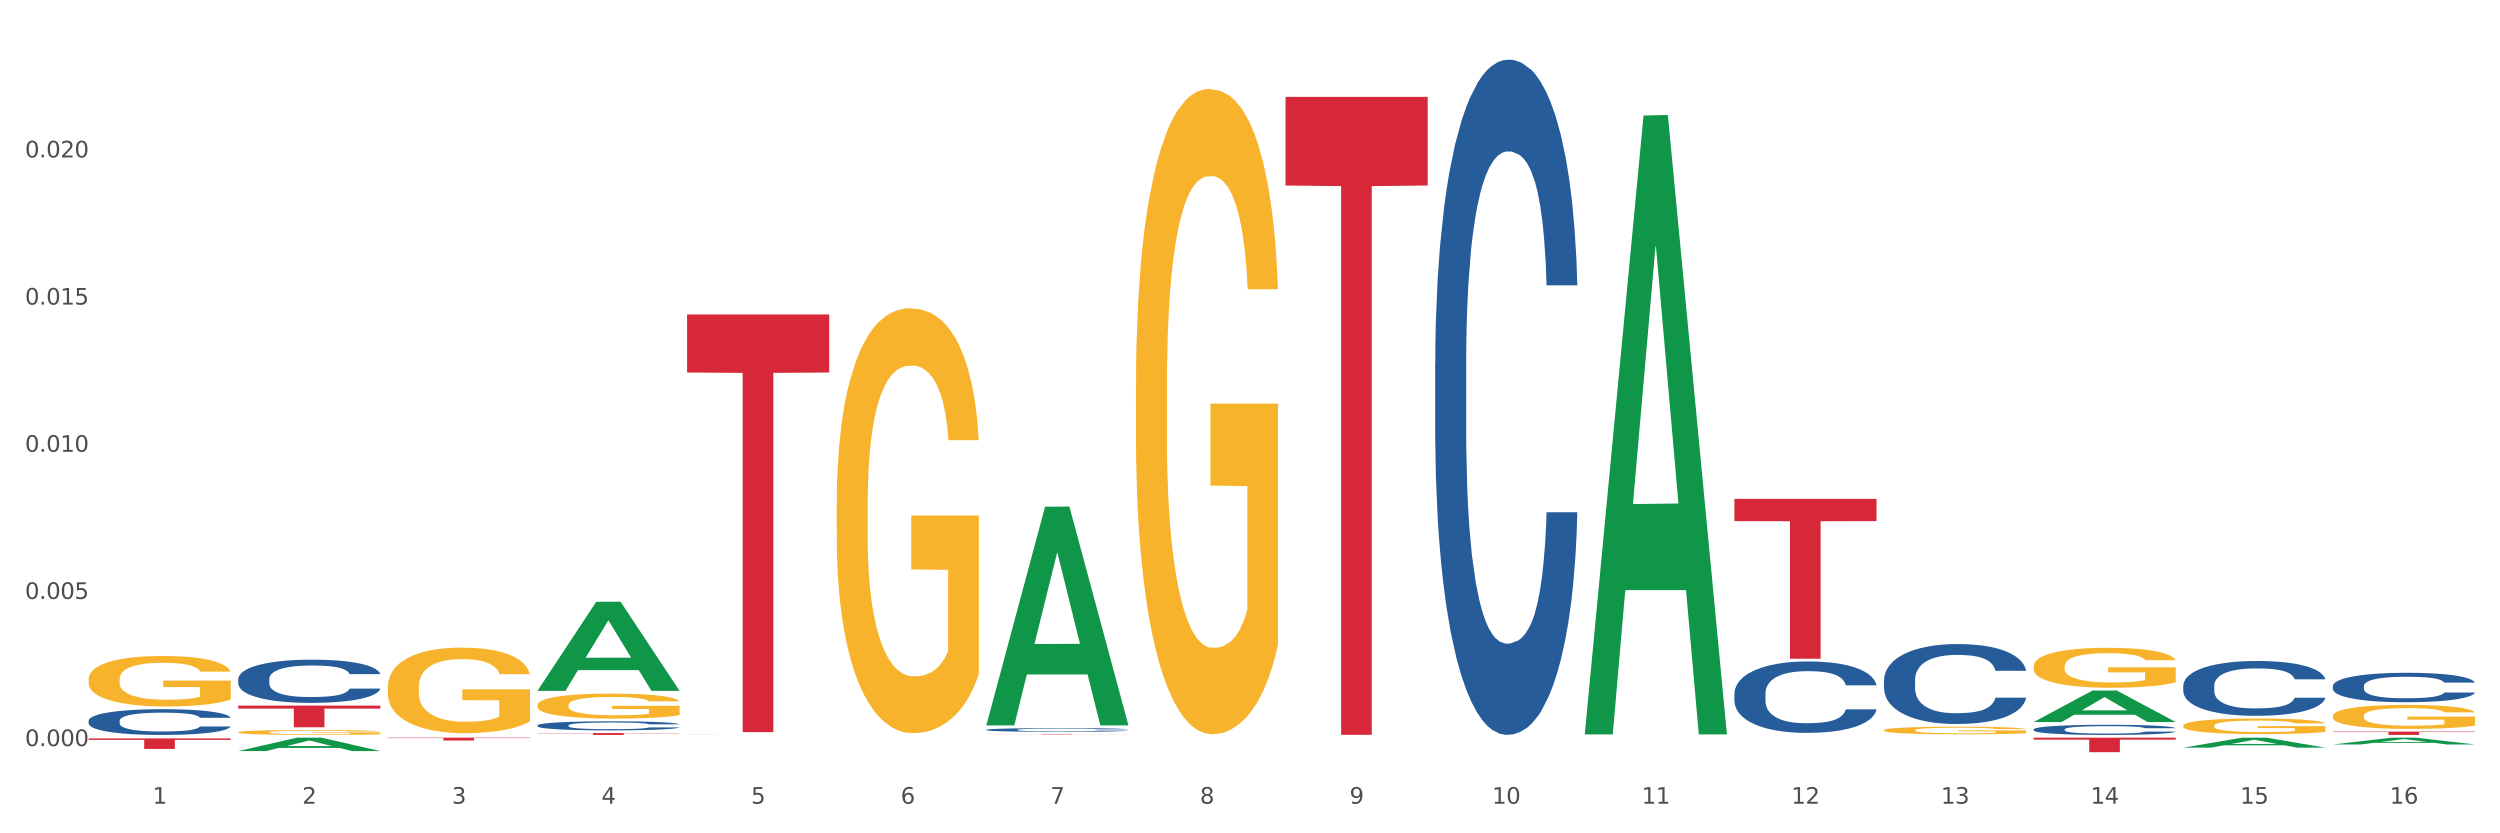
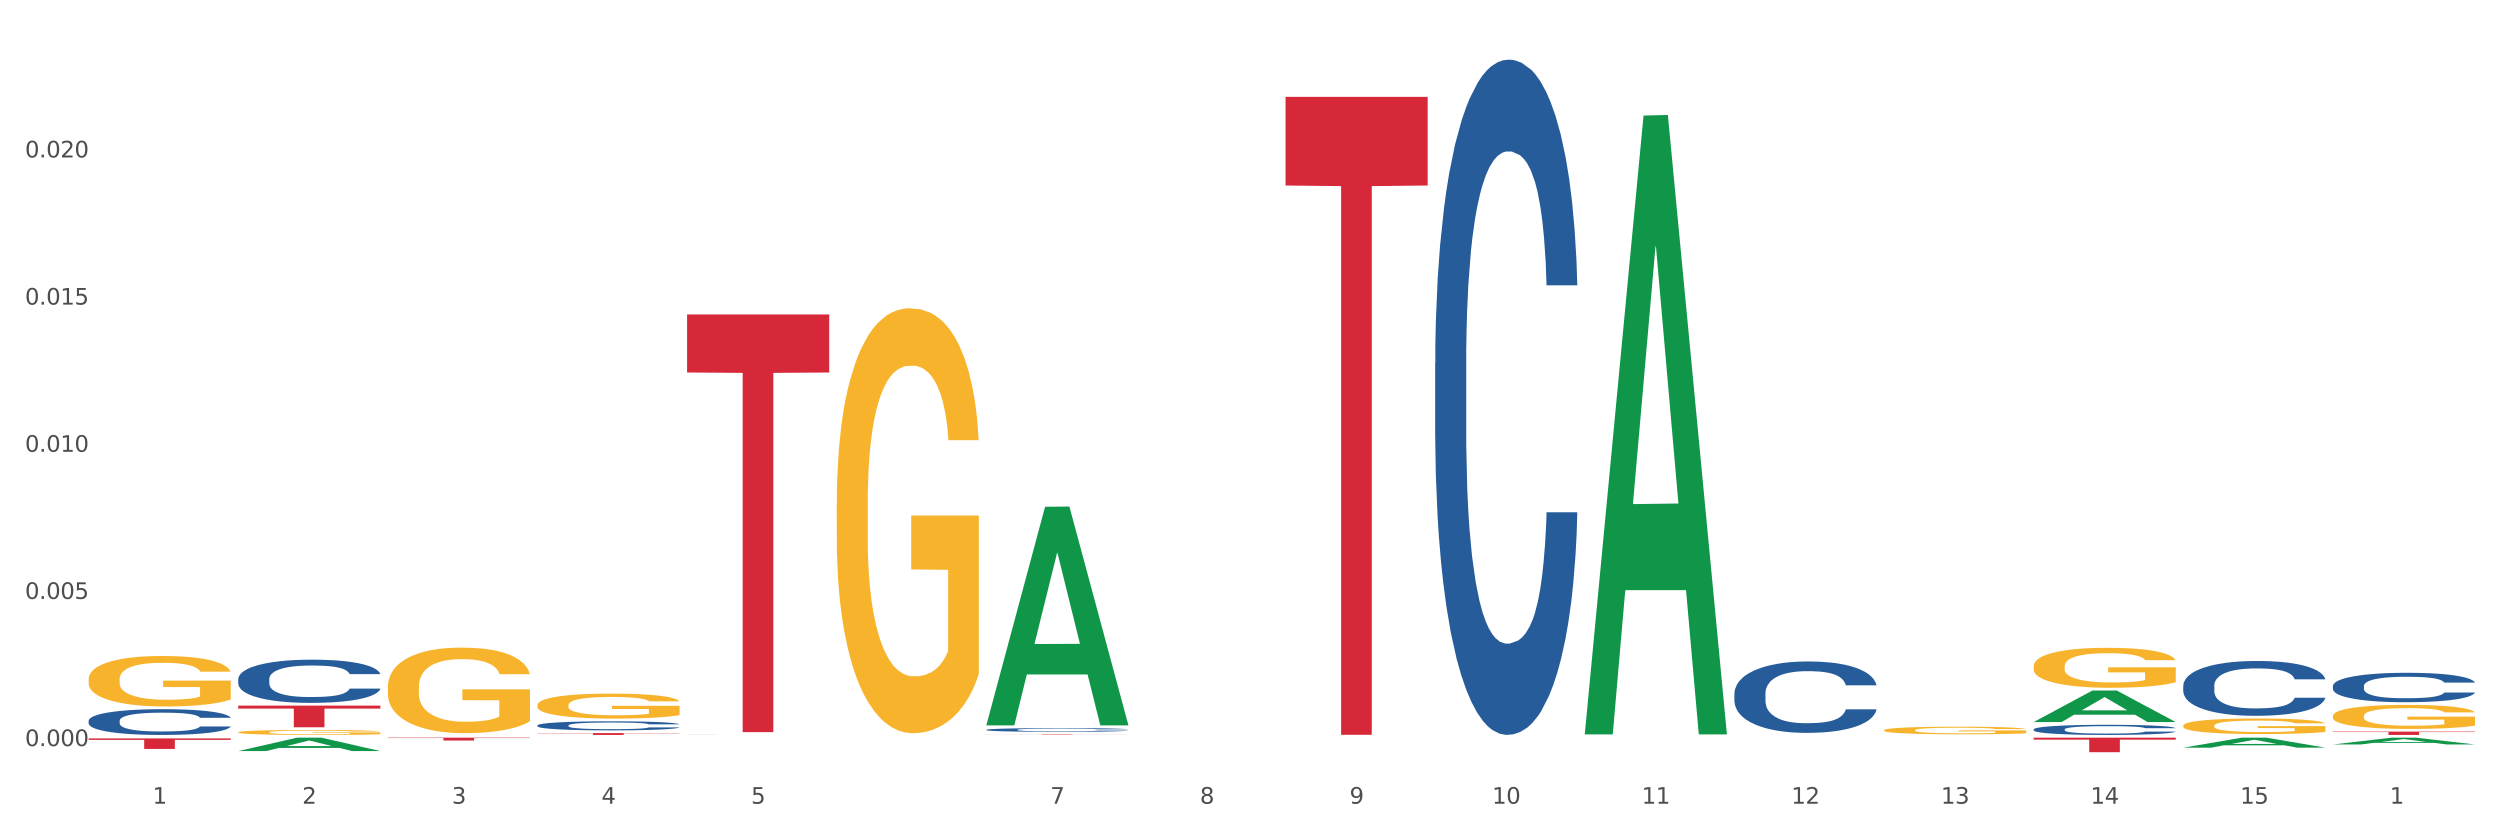
<svg xmlns="http://www.w3.org/2000/svg" xmlns:xlink="http://www.w3.org/1999/xlink" width="1080pt" height="360pt" viewBox="0 0 1080 360" version="1.1">
  <rect x="0" y="0" width="1080" height="360" fill="#333333" stroke="none" />
  <defs>
    <style type="text/css">*{stroke-linejoin: round; stroke-linecap: butt}</style>
  </defs>
  <g id="figure_1">
    <g id="patch_1">
      <path d="M 0 360  L 1080 360  L 1080 0  L 0 0  z " style="fill: #ffffff; stroke: #ffffff; stroke-linejoin: miter" />
    </g>
    <g id="axes_1">
      <g id="matplotlib.axis_1">
        <g id="xtick_1">
          <g id="text_1">
            <g style="fill: #4d4d4d" transform="translate(65.93 347.204) scale(0.096 -0.096)">
              <defs>
                <path id="DejaVuSans-31" d="M 794 531  L 1825 531  L 1825 4091  L 703 3866  L 703 4441  L 1819 4666  L 2450 4666  L 2450 531  L 3481 531  L 3481 0  L 794 0  L 794 531  z " transform="scale(0.016)" />
              </defs>
              <use xlink:href="#DejaVuSans-31" />
            </g>
          </g>
        </g>
        <g id="xtick_2">
          <g id="text_2">
            <g style="fill: #4d4d4d" transform="translate(130.565 347.204) scale(0.096 -0.096)">
              <defs>
                <path id="DejaVuSans-32" d="M 1228 531  L 3431 531  L 3431 0  L 469 0  L 469 531  Q 828 903 1448 1529  Q 2069 2156 2228 2338  Q 2531 2678 2651 2914  Q 2772 3150 2772 3378  Q 2772 3750 2511 3984  Q 2250 4219 1831 4219  Q 1534 4219 1204 4116  Q 875 4013 500 3803  L 500 4441  Q 881 4594 1212 4672  Q 1544 4750 1819 4750  Q 2544 4750 2975 4387  Q 3406 4025 3406 3419  Q 3406 3131 3298 2873  Q 3191 2616 2906 2266  Q 2828 2175 2409 1742  Q 1991 1309 1228 531  z " transform="scale(0.016)" />
              </defs>
              <use xlink:href="#DejaVuSans-32" />
            </g>
          </g>
        </g>
        <g id="xtick_3">
          <g id="text_3">
            <g style="fill: #4d4d4d" transform="translate(195.199 347.204) scale(0.096 -0.096)">
              <defs>
                <path id="DejaVuSans-33" d="M 2597 2516  Q 3050 2419 3304 2112  Q 3559 1806 3559 1356  Q 3559 666 3084 287  Q 2609 -91 1734 -91  Q 1441 -91 1130 -33  Q 819 25 488 141  L 488 750  Q 750 597 1062 519  Q 1375 441 1716 441  Q 2309 441 2620 675  Q 2931 909 2931 1356  Q 2931 1769 2642 2001  Q 2353 2234 1838 2234  L 1294 2234  L 1294 2753  L 1863 2753  Q 2328 2753 2575 2939  Q 2822 3125 2822 3475  Q 2822 3834 2567 4026  Q 2313 4219 1838 4219  Q 1578 4219 1281 4162  Q 984 4106 628 3988  L 628 4550  Q 988 4650 1302 4700  Q 1616 4750 1894 4750  Q 2613 4750 3031 4423  Q 3450 4097 3450 3541  Q 3450 3153 3228 2886  Q 3006 2619 2597 2516  z " transform="scale(0.016)" />
              </defs>
              <use xlink:href="#DejaVuSans-33" />
            </g>
          </g>
        </g>
        <g id="xtick_4">
          <g id="text_4">
            <g style="fill: #4d4d4d" transform="translate(259.833 347.204) scale(0.096 -0.096)">
              <defs>
                <path id="DejaVuSans-34" d="M 2419 4116  L 825 1625  L 2419 1625  L 2419 4116  z M 2253 4666  L 3047 4666  L 3047 1625  L 3713 1625  L 3713 1100  L 3047 1100  L 3047 0  L 2419 0  L 2419 1100  L 313 1100  L 313 1709  L 2253 4666  z " transform="scale(0.016)" />
              </defs>
              <use xlink:href="#DejaVuSans-34" />
            </g>
          </g>
        </g>
        <g id="xtick_5">
          <g id="text_5">
            <g style="fill: #4d4d4d" transform="translate(324.467 347.204) scale(0.096 -0.096)">
              <defs>
                <path id="DejaVuSans-35" d="M 691 4666  L 3169 4666  L 3169 4134  L 1269 4134  L 1269 2991  Q 1406 3038 1543 3061  Q 1681 3084 1819 3084  Q 2600 3084 3056 2656  Q 3513 2228 3513 1497  Q 3513 744 3044 326  Q 2575 -91 1722 -91  Q 1428 -91 1123 -41  Q 819 9 494 109  L 494 744  Q 775 591 1075 516  Q 1375 441 1709 441  Q 2250 441 2565 725  Q 2881 1009 2881 1497  Q 2881 1984 2565 2268  Q 2250 2553 1709 2553  Q 1456 2553 1204 2497  Q 953 2441 691 2322  L 691 4666  z " transform="scale(0.016)" />
              </defs>
              <use xlink:href="#DejaVuSans-35" />
            </g>
          </g>
        </g>
        <g id="xtick_6">
          <g id="text_6">
            <g style="fill: #4d4d4d" transform="translate(389.102 347.204) scale(0.096 -0.096)">
              <defs>
-                 <path id="DejaVuSans-36" d="M 2113 2584  Q 1688 2584 1439 2293  Q 1191 2003 1191 1497  Q 1191 994 1439 701  Q 1688 409 2113 409  Q 2538 409 2786 701  Q 3034 994 3034 1497  Q 3034 2003 2786 2293  Q 2538 2584 2113 2584  z M 3366 4563  L 3366 3988  Q 3128 4100 2886 4159  Q 2644 4219 2406 4219  Q 1781 4219 1451 3797  Q 1122 3375 1075 2522  Q 1259 2794 1537 2939  Q 1816 3084 2150 3084  Q 2853 3084 3261 2657  Q 3669 2231 3669 1497  Q 3669 778 3244 343  Q 2819 -91 2113 -91  Q 1303 -91 875 529  Q 447 1150 447 2328  Q 447 3434 972 4092  Q 1497 4750 2381 4750  Q 2619 4750 2861 4703  Q 3103 4656 3366 4563  z " transform="scale(0.016)" />
-               </defs>
+                 </defs>
              <use xlink:href="#DejaVuSans-36" />
            </g>
          </g>
        </g>
        <g id="xtick_7">
          <g id="text_7">
            <g style="fill: #4d4d4d" transform="translate(453.736 347.204) scale(0.096 -0.096)">
              <defs>
                <path id="DejaVuSans-37" d="M 525 4666  L 3525 4666  L 3525 4397  L 1831 0  L 1172 0  L 2766 4134  L 525 4134  L 525 4666  z " transform="scale(0.016)" />
              </defs>
              <use xlink:href="#DejaVuSans-37" />
            </g>
          </g>
        </g>
        <g id="xtick_8">
          <g id="text_8">
            <g style="fill: #4d4d4d" transform="translate(518.37 347.204) scale(0.096 -0.096)">
              <defs>
                <path id="DejaVuSans-38" d="M 2034 2216  Q 1584 2216 1326 1975  Q 1069 1734 1069 1313  Q 1069 891 1326 650  Q 1584 409 2034 409  Q 2484 409 2743 651  Q 3003 894 3003 1313  Q 3003 1734 2745 1975  Q 2488 2216 2034 2216  z M 1403 2484  Q 997 2584 770 2862  Q 544 3141 544 3541  Q 544 4100 942 4425  Q 1341 4750 2034 4750  Q 2731 4750 3128 4425  Q 3525 4100 3525 3541  Q 3525 3141 3298 2862  Q 3072 2584 2669 2484  Q 3125 2378 3379 2068  Q 3634 1759 3634 1313  Q 3634 634 3220 271  Q 2806 -91 2034 -91  Q 1263 -91 848 271  Q 434 634 434 1313  Q 434 1759 690 2068  Q 947 2378 1403 2484  z M 1172 3481  Q 1172 3119 1398 2916  Q 1625 2713 2034 2713  Q 2441 2713 2670 2916  Q 2900 3119 2900 3481  Q 2900 3844 2670 4047  Q 2441 4250 2034 4250  Q 1625 4250 1398 4047  Q 1172 3844 1172 3481  z " transform="scale(0.016)" />
              </defs>
              <use xlink:href="#DejaVuSans-38" />
            </g>
          </g>
        </g>
        <g id="xtick_9">
          <g id="text_9">
            <g style="fill: #4d4d4d" transform="translate(583.005 347.204) scale(0.096 -0.096)">
              <defs>
                <path id="DejaVuSans-39" d="M 703 97  L 703 672  Q 941 559 1184 500  Q 1428 441 1663 441  Q 2288 441 2617 861  Q 2947 1281 2994 2138  Q 2813 1869 2534 1725  Q 2256 1581 1919 1581  Q 1219 1581 811 2004  Q 403 2428 403 3163  Q 403 3881 828 4315  Q 1253 4750 1959 4750  Q 2769 4750 3195 4129  Q 3622 3509 3622 2328  Q 3622 1225 3098 567  Q 2575 -91 1691 -91  Q 1453 -91 1209 -44  Q 966 3 703 97  z M 1959 2075  Q 2384 2075 2632 2365  Q 2881 2656 2881 3163  Q 2881 3666 2632 3958  Q 2384 4250 1959 4250  Q 1534 4250 1286 3958  Q 1038 3666 1038 3163  Q 1038 2656 1286 2365  Q 1534 2075 1959 2075  z " transform="scale(0.016)" />
              </defs>
              <use xlink:href="#DejaVuSans-39" />
            </g>
          </g>
        </g>
        <g id="xtick_10">
          <g id="text_10">
            <g style="fill: #4d4d4d" transform="translate(644.585 347.204) scale(0.096 -0.096)">
              <defs>
                <path id="DejaVuSans-30" d="M 2034 4250  Q 1547 4250 1301 3770  Q 1056 3291 1056 2328  Q 1056 1369 1301 889  Q 1547 409 2034 409  Q 2525 409 2770 889  Q 3016 1369 3016 2328  Q 3016 3291 2770 3770  Q 2525 4250 2034 4250  z M 2034 4750  Q 2819 4750 3233 4129  Q 3647 3509 3647 2328  Q 3647 1150 3233 529  Q 2819 -91 2034 -91  Q 1250 -91 836 529  Q 422 1150 422 2328  Q 422 3509 836 4129  Q 1250 4750 2034 4750  z " transform="scale(0.016)" />
              </defs>
              <use xlink:href="#DejaVuSans-31" />
              <use xlink:href="#DejaVuSans-30" transform="translate(63.623 0)" />
            </g>
          </g>
        </g>
        <g id="xtick_11">
          <g id="text_11">
            <g style="fill: #4d4d4d" transform="translate(709.219 347.204) scale(0.096 -0.096)">
              <use xlink:href="#DejaVuSans-31" />
              <use xlink:href="#DejaVuSans-31" transform="translate(63.623 0)" />
            </g>
          </g>
        </g>
        <g id="xtick_12">
          <g id="text_12">
            <g style="fill: #4d4d4d" transform="translate(773.854 347.204) scale(0.096 -0.096)">
              <use xlink:href="#DejaVuSans-31" />
              <use xlink:href="#DejaVuSans-32" transform="translate(63.623 0)" />
            </g>
          </g>
        </g>
        <g id="xtick_13">
          <g id="text_13">
            <g style="fill: #4d4d4d" transform="translate(838.488 347.204) scale(0.096 -0.096)">
              <use xlink:href="#DejaVuSans-31" />
              <use xlink:href="#DejaVuSans-33" transform="translate(63.623 0)" />
            </g>
          </g>
        </g>
        <g id="xtick_14">
          <g id="text_14">
            <g style="fill: #4d4d4d" transform="translate(903.122 347.204) scale(0.096 -0.096)">
              <use xlink:href="#DejaVuSans-31" />
              <use xlink:href="#DejaVuSans-34" transform="translate(63.623 0)" />
            </g>
          </g>
        </g>
        <g id="xtick_15">
          <g id="text_15">
            <g style="fill: #4d4d4d" transform="translate(967.756 347.204) scale(0.096 -0.096)">
              <use xlink:href="#DejaVuSans-31" />
              <use xlink:href="#DejaVuSans-35" transform="translate(63.623 0)" />
            </g>
          </g>
        </g>
        <g id="xtick_16">
          <g id="text_16">
            <g style="fill: #4d4d4d" transform="translate(1032.391 347.204) scale(0.096 -0.096)">
              <use xlink:href="#DejaVuSans-31" />
              <use xlink:href="#DejaVuSans-36" transform="translate(63.623 0)" />
            </g>
          </g>
        </g>
        <g id="xtick_17" />
        <g id="xtick_18" />
        <g id="xtick_19" />
        <g id="xtick_20" />
        <g id="xtick_21" />
        <g id="xtick_22" />
        <g id="xtick_23" />
        <g id="xtick_24" />
        <g id="xtick_25" />
        <g id="xtick_26" />
        <g id="xtick_27" />
        <g id="xtick_28" />
        <g id="xtick_29" />
        <g id="xtick_30" />
        <g id="xtick_31" />
      </g>
      <g id="matplotlib.axis_2">
        <g id="ytick_1">
          <g id="text_17">
            <g style="fill: #4d4d4d" transform="translate(10.8 322.314) scale(0.096 -0.096)">
              <defs>
                <path id="DejaVuSans-2e" d="M 684 794  L 1344 794  L 1344 0  L 684 0  L 684 794  z " transform="scale(0.016)" />
              </defs>
              <use xlink:href="#DejaVuSans-30" />
              <use xlink:href="#DejaVuSans-2e" transform="translate(63.623 0)" />
              <use xlink:href="#DejaVuSans-30" transform="translate(95.41 0)" />
              <use xlink:href="#DejaVuSans-30" transform="translate(159.033 0)" />
              <use xlink:href="#DejaVuSans-30" transform="translate(222.656 0)" />
            </g>
          </g>
        </g>
        <g id="ytick_2">
          <g id="text_18">
            <g style="fill: #4d4d4d" transform="translate(10.8 258.739) scale(0.096 -0.096)">
              <use xlink:href="#DejaVuSans-30" />
              <use xlink:href="#DejaVuSans-2e" transform="translate(63.623 0)" />
              <use xlink:href="#DejaVuSans-30" transform="translate(95.41 0)" />
              <use xlink:href="#DejaVuSans-30" transform="translate(159.033 0)" />
              <use xlink:href="#DejaVuSans-35" transform="translate(222.656 0)" />
            </g>
          </g>
        </g>
        <g id="ytick_3">
          <g id="text_19">
            <g style="fill: #4d4d4d" transform="translate(10.8 195.165) scale(0.096 -0.096)">
              <use xlink:href="#DejaVuSans-30" />
              <use xlink:href="#DejaVuSans-2e" transform="translate(63.623 0)" />
              <use xlink:href="#DejaVuSans-30" transform="translate(95.41 0)" />
              <use xlink:href="#DejaVuSans-31" transform="translate(159.033 0)" />
              <use xlink:href="#DejaVuSans-30" transform="translate(222.656 0)" />
            </g>
          </g>
        </g>
        <g id="ytick_4">
          <g id="text_20">
            <g style="fill: #4d4d4d" transform="translate(10.8 131.591) scale(0.096 -0.096)">
              <use xlink:href="#DejaVuSans-30" />
              <use xlink:href="#DejaVuSans-2e" transform="translate(63.623 0)" />
              <use xlink:href="#DejaVuSans-30" transform="translate(95.41 0)" />
              <use xlink:href="#DejaVuSans-31" transform="translate(159.033 0)" />
              <use xlink:href="#DejaVuSans-35" transform="translate(222.656 0)" />
            </g>
          </g>
        </g>
        <g id="ytick_5">
          <g id="text_21">
            <g style="fill: #4d4d4d" transform="translate(10.8 68.016) scale(0.096 -0.096)">
              <use xlink:href="#DejaVuSans-30" />
              <use xlink:href="#DejaVuSans-2e" transform="translate(63.623 0)" />
              <use xlink:href="#DejaVuSans-30" transform="translate(95.41 0)" />
              <use xlink:href="#DejaVuSans-32" transform="translate(159.033 0)" />
              <use xlink:href="#DejaVuSans-30" transform="translate(222.656 0)" />
            </g>
          </g>
        </g>
        <g id="ytick_6" />
        <g id="ytick_7" />
        <g id="ytick_8" />
        <g id="ytick_9" />
        <g id="ytick_10" />
      </g>
      <g id="PolyCollection_1">
        <path d="M 102.917 324.458  L 102.981 324.452  L 128.301 318.672  L 138.809 318.667  L 164.32 324.469  L 152.166 324.469  L 146.659 323.118  L 120.515 323.118  L 120.325 323.139  L 115.008 324.469  L 102.917 324.469  L 102.917 324.458  L 123.807 322.311  L 143.367 322.306  L 133.682 319.903  L 133.555 319.892  L 133.429 319.909  L 123.744 322.306  L 123.807 322.311  L 102.917 324.458  z " clip-path="url(#p2cbeb93eaf)" style="fill: #109648" />
        <path d="M 943.163 313.509  L 943.236 313.503  L 943.236 313.282  L 943.381 313.091  L 944.106 312.631  L 945.193 312.25  L 945.99 312.047  L 946.788 311.882  L 947.73 311.716  L 948.89 311.544  L 950.992 311.292  L 952.297 311.163  L 953.892 311.028  L 956.792 310.832  L 958.894 310.721  L 961.069 310.629  L 964.621 310.518  L 966.941 310.469  L 969.406 310.432  L 972.378 310.408  L 974.626 310.402  L 979.555 310.42  L 983.76 310.475  L 985.79 310.518  L 988.4 310.592  L 989.777 310.641  L 992.024 310.739  L 994.344 310.868  L 995.939 310.979  L 998.331 311.188  L 1000.144 311.396  L 1001.811 311.654  L 1002.681 311.832  L 1003.333 311.998  L 1003.913 312.189  L 1004.493 312.49  L 991.444 312.49  L 990.937 312.275  L 990.139 312.072  L 988.979 311.875  L 987.965 311.753  L 986.225 311.599  L 984.63 311.501  L 982.962 311.427  L 980.933 311.366  L 979.338 311.335  L 977.09 311.31  L 972.668 311.317  L 969.696 311.366  L 967.666 311.427  L 966.361 311.482  L 965.201 311.544  L 963.896 311.63  L 962.374 311.759  L 961.287 311.875  L 960.199 312.023  L 959.329 312.17  L 958.532 312.342  L 957.879 312.526  L 957.372 312.717  L 956.937 312.95  L 956.575 313.337  L 956.575 314.178  L 956.72 314.369  L 957.082 314.62  L 957.517 314.811  L 958.242 315.038  L 958.894 315.192  L 960.127 315.413  L 961.504 315.597  L 962.592 315.714  L 963.679 315.812  L 965.564 315.947  L 967.666 316.057  L 969.479 316.125  L 971.943 316.186  L 973.611 316.211  L 975.061 316.223  L 978.613 316.223  L 981.15 316.205  L 983.977 316.162  L 986.152 316.107  L 987.965 316.039  L 989.994 315.928  L 991.299 315.824  L 991.299 314.541  L 975.351 314.534  L 975.351 313.681  L 1004.566 313.681  L 1004.566 316.186  L 1003.333 316.315  L 1001.956 316.432  L 1000.506 316.536  L 998.331 316.665  L 995.721 316.788  L 993.402 316.874  L 990.937 316.948  L 988.037 317.015  L 984.267 317.077  L 981.948 317.101  L 979.048 317.12  L 975.641 317.126  L 972.668 317.114  L 969.768 317.083  L 966.724 317.028  L 963.751 316.948  L 961.504 316.868  L 959.257 316.77  L 956.865 316.641  L 954.98 316.518  L 953.53 316.407  L 951.935 316.266  L 950.195 316.082  L 948.89 315.916  L 947.73 315.744  L 946.498 315.523  L 945.628 315.333  L 944.758 315.093  L 944.251 314.915  L 943.671 314.639  L 943.236 314.252  L 943.163 313.509  z " clip-path="url(#p2cbeb93eaf)" style="fill: #f7b32b" />
        <path d="M 1007.797 309.315  L 1007.87 309.305  L 1007.87 308.965  L 1008.015 308.671  L 1008.74 307.961  L 1009.827 307.374  L 1010.625 307.062  L 1011.422 306.807  L 1012.365 306.551  L 1013.524 306.286  L 1015.627 305.898  L 1016.932 305.699  L 1018.527 305.491  L 1021.426 305.188  L 1023.529 305.018  L 1025.703 304.876  L 1029.256 304.705  L 1031.576 304.63  L 1034.04 304.573  L 1037.013 304.535  L 1039.26 304.525  L 1044.19 304.554  L 1048.394 304.639  L 1050.424 304.705  L 1053.034 304.819  L 1054.411 304.895  L 1056.659 305.046  L 1058.978 305.245  L 1060.573 305.415  L 1062.966 305.737  L 1064.778 306.059  L 1066.445 306.456  L 1067.315 306.731  L 1067.968 306.986  L 1068.548 307.28  L 1069.128 307.744  L 1056.079 307.744  L 1055.571 307.412  L 1054.774 307.1  L 1053.614 306.797  L 1052.599 306.608  L 1050.859 306.371  L 1049.264 306.22  L 1047.597 306.106  L 1045.567 306.011  L 1043.972 305.964  L 1041.725 305.926  L 1037.303 305.936  L 1034.33 306.011  L 1032.3 306.106  L 1030.996 306.191  L 1029.836 306.286  L 1028.531 306.418  L 1027.008 306.617  L 1025.921 306.797  L 1024.834 307.024  L 1023.964 307.251  L 1023.166 307.516  L 1022.514 307.8  L 1022.006 308.094  L 1021.571 308.453  L 1021.209 309.05  L 1021.209 310.347  L 1021.354 310.64  L 1021.716 311.028  L 1022.151 311.321  L 1022.876 311.672  L 1023.529 311.908  L 1024.761 312.249  L 1026.138 312.533  L 1027.226 312.713  L 1028.313 312.864  L 1030.198 313.073  L 1032.3 313.243  L 1034.113 313.347  L 1036.578 313.442  L 1038.245 313.48  L 1039.695 313.498  L 1043.247 313.498  L 1045.784 313.47  L 1048.612 313.404  L 1050.786 313.319  L 1052.599 313.214  L 1054.629 313.044  L 1055.934 312.883  L 1055.934 310.905  L 1039.985 310.896  L 1039.985 309.58  L 1069.2 309.58  L 1069.2 313.442  L 1067.968 313.64  L 1066.59 313.82  L 1065.14 313.981  L 1062.966 314.18  L 1060.356 314.369  L 1058.036 314.502  L 1055.571 314.615  L 1052.671 314.719  L 1048.902 314.814  L 1046.582 314.852  L 1043.682 314.88  L 1040.275 314.89  L 1037.303 314.871  L 1034.403 314.824  L 1031.358 314.738  L 1028.386 314.615  L 1026.138 314.492  L 1023.891 314.341  L 1021.499 314.142  L 1019.614 313.953  L 1018.164 313.782  L 1016.569 313.565  L 1014.829 313.281  L 1013.524 313.025  L 1012.365 312.76  L 1011.132 312.419  L 1010.262 312.126  L 1009.392 311.757  L 1008.885 311.482  L 1008.305 311.056  L 1007.87 310.46  L 1007.797 309.315  z " clip-path="url(#p2cbeb93eaf)" style="fill: #f7b32b" />
        <path d="M 38.283 318.99  L 99.686 318.99  L 99.686 319.621  L 75.532 319.625  L 75.532 323.526  L 62.291 323.526  L 62.291 319.625  L 38.283 319.621  L 38.283 318.994  L 38.283 318.99  z " clip-path="url(#p2cbeb93eaf)" style="fill: #d62839" />
        <path d="M 102.917 304.81  L 164.32 304.81  L 164.32 306.112  L 140.166 306.121  L 140.166 314.178  L 126.925 314.178  L 126.925 306.121  L 102.917 306.112  L 102.917 304.819  L 102.917 304.81  z " clip-path="url(#p2cbeb93eaf)" style="fill: #d62839" />
        <path d="M 167.552 318.667  L 228.954 318.667  L 228.954 318.841  L 204.801 318.843  L 204.801 319.924  L 191.56 319.924  L 191.56 318.843  L 167.552 318.841  L 167.552 318.668  L 167.552 318.667  z " clip-path="url(#p2cbeb93eaf)" style="fill: #d62839" />
        <path d="M 232.186 316.693  L 293.588 316.693  L 293.588 316.804  L 269.435 316.805  L 269.435 317.495  L 256.194 317.495  L 256.194 316.805  L 232.186 316.804  L 232.186 316.694  L 232.186 316.693  z " clip-path="url(#p2cbeb93eaf)" style="fill: #d62839" />
        <path d="M 296.82 135.841  L 358.223 135.841  L 358.223 160.918  L 334.069 161.087  L 334.069 316.291  L 320.828 316.291  L 320.828 161.087  L 296.82 160.918  L 296.82 136.01  L 296.82 135.841  z " clip-path="url(#p2cbeb93eaf)" style="fill: #d62839" />
        <path d="M 426.089 317.315  L 487.491 317.315  L 487.491 317.34  L 463.338 317.341  L 463.338 317.495  L 450.097 317.495  L 450.097 317.341  L 426.089 317.34  L 426.089 317.316  L 426.089 317.315  z " clip-path="url(#p2cbeb93eaf)" style="fill: #d62839" />
-         <path d="M 749.26 215.516  L 810.663 215.516  L 810.663 225.114  L 786.509 225.179  L 786.509 284.578  L 773.268 284.578  L 773.268 225.179  L 749.26 225.114  L 749.26 215.581  L 749.26 215.516  z " clip-path="url(#p2cbeb93eaf)" style="fill: #d62839" />
        <path d="M 878.529 318.667  L 939.931 318.667  L 939.931 319.54  L 915.778 319.546  L 915.778 324.95  L 902.537 324.95  L 902.537 319.546  L 878.529 319.54  L 878.529 318.673  L 878.529 318.667  z " clip-path="url(#p2cbeb93eaf)" style="fill: #d62839" />
        <path d="M 1007.797 316.061  L 1069.2 316.061  L 1069.2 316.261  L 1045.046 316.262  L 1045.046 317.495  L 1031.806 317.495  L 1031.806 316.262  L 1007.797 316.261  L 1007.797 316.063  L 1007.797 316.061  z " clip-path="url(#p2cbeb93eaf)" style="fill: #d62839" />
        <path d="M 38.283 293.469  L 38.355 293.45  L 38.355 292.733  L 38.5 292.115  L 39.225 290.622  L 40.313 289.387  L 41.11 288.73  L 41.908 288.192  L 42.85 287.655  L 44.01 287.097  L 46.112 286.28  L 47.417 285.862  L 49.012 285.424  L 51.912 284.787  L 54.014 284.428  L 56.189 284.13  L 59.741 283.771  L 62.061 283.612  L 64.526 283.493  L 67.498 283.413  L 69.745 283.393  L 74.675 283.453  L 78.88 283.632  L 80.91 283.771  L 83.519 284.01  L 84.897 284.17  L 87.144 284.488  L 89.464 284.906  L 91.059 285.265  L 93.451 285.942  L 95.263 286.619  L 96.931 287.455  L 97.801 288.033  L 98.453 288.571  L 99.033 289.188  L 99.613 290.164  L 86.564 290.164  L 86.057 289.467  L 85.259 288.81  L 84.099 288.172  L 83.084 287.774  L 81.345 287.276  L 79.75 286.958  L 78.082 286.719  L 76.052 286.519  L 74.458 286.42  L 72.21 286.34  L 67.788 286.36  L 64.816 286.519  L 62.786 286.719  L 61.481 286.898  L 60.321 287.097  L 59.016 287.376  L 57.494 287.794  L 56.407 288.172  L 55.319 288.65  L 54.449 289.128  L 53.652 289.686  L 52.999 290.283  L 52.492 290.901  L 52.057 291.657  L 51.694 292.912  L 51.694 295.64  L 51.839 296.257  L 52.202 297.074  L 52.637 297.691  L 53.362 298.428  L 54.014 298.926  L 55.247 299.643  L 56.624 300.24  L 57.711 300.619  L 58.799 300.937  L 60.684 301.375  L 62.786 301.734  L 64.598 301.953  L 67.063 302.152  L 68.731 302.232  L 70.18 302.272  L 73.733 302.272  L 76.27 302.212  L 79.097 302.072  L 81.272 301.893  L 83.084 301.674  L 85.114 301.316  L 86.419 300.977  L 86.419 296.815  L 70.47 296.795  L 70.47 294.027  L 99.686 294.027  L 99.686 302.152  L 98.453 302.57  L 97.076 302.949  L 95.626 303.287  L 93.451 303.705  L 90.841 304.104  L 88.521 304.382  L 86.057 304.621  L 83.157 304.84  L 79.387 305.04  L 77.067 305.119  L 74.168 305.179  L 70.76 305.199  L 67.788 305.159  L 64.888 305.06  L 61.844 304.88  L 58.871 304.621  L 56.624 304.363  L 54.377 304.044  L 51.984 303.626  L 50.1 303.227  L 48.65 302.869  L 47.055 302.411  L 45.315 301.814  L 44.01 301.276  L 42.85 300.718  L 41.618 300.001  L 40.748 299.384  L 39.878 298.607  L 39.37 298.03  L 38.79 297.134  L 38.355 295.879  L 38.283 293.469  z " clip-path="url(#p2cbeb93eaf)" style="fill: #f7b32b" />
        <path d="M 1007.797 296.355  L 1007.87 296.344  L 1007.87 296.019  L 1008.088 295.578  L 1008.886 294.765  L 1009.902 294.15  L 1011.644 293.431  L 1012.588 293.129  L 1013.822 292.792  L 1016.362 292.247  L 1019.265 291.783  L 1021.297 291.527  L 1022.821 291.365  L 1026.233 291.075  L 1028.192 290.947  L 1030.225 290.843  L 1031.967 290.773  L 1034.87 290.692  L 1037.192 290.657  L 1039.878 290.645  L 1042.128 290.657  L 1045.103 290.703  L 1049.458 290.843  L 1051.128 290.924  L 1053.378 291.063  L 1055.7 291.249  L 1057.587 291.435  L 1059.765 291.702  L 1062.015 292.05  L 1064.192 292.491  L 1065.716 292.897  L 1066.95 293.326  L 1068.039 293.849  L 1068.837 294.417  L 1069.2 294.893  L 1055.918 294.893  L 1055.555 294.464  L 1054.829 293.999  L 1054.103 293.686  L 1053.305 293.431  L 1052.071 293.141  L 1050.982 292.955  L 1049.168 292.734  L 1047.499 292.595  L 1046.12 292.514  L 1044.45 292.444  L 1040.894 292.375  L 1038.354 292.375  L 1036.757 292.398  L 1034.797 292.456  L 1033.128 292.537  L 1031.168 292.676  L 1029.644 292.827  L 1028.12 293.025  L 1027.249 293.164  L 1025.942 293.419  L 1025.071 293.628  L 1023.91 293.988  L 1023.257 294.243  L 1022.096 294.905  L 1021.588 295.392  L 1021.37 295.729  L 1021.225 296.1  L 1021.225 297.911  L 1021.66 298.723  L 1022.023 299.071  L 1022.604 299.466  L 1023.692 299.976  L 1025.289 300.476  L 1026.959 300.835  L 1028.338 301.056  L 1029.644 301.218  L 1030.95 301.346  L 1032.547 301.462  L 1033.854 301.532  L 1035.813 301.601  L 1038.136 301.636  L 1039.95 301.636  L 1043.652 301.578  L 1045.321 301.52  L 1046.918 301.439  L 1048.66 301.311  L 1050.039 301.172  L 1050.837 301.067  L 1052.144 300.847  L 1053.16 300.615  L 1054.031 300.348  L 1054.611 300.116  L 1055.265 299.768  L 1055.773 299.373  L 1055.918 299.164  L 1069.2 299.164  L 1068.91 299.582  L 1068.402 299.988  L 1067.386 300.534  L 1066.587 300.847  L 1065.353 301.23  L 1064.047 301.555  L 1062.232 301.915  L 1060.563 302.182  L 1058.821 302.414  L 1056.934 302.623  L 1053.523 302.913  L 1052.289 302.994  L 1049.676 303.133  L 1047.644 303.215  L 1044.668 303.296  L 1041.62 303.342  L 1038.426 303.354  L 1035.596 303.331  L 1032.475 303.261  L 1030.515 303.191  L 1028.338 303.087  L 1025.797 302.924  L 1023.402 302.727  L 1021.152 302.495  L 1019.047 302.228  L 1017.088 301.926  L 1014.547 301.427  L 1012.66 300.94  L 1011.281 300.487  L 1010.338 300.104  L 1009.394 299.617  L 1008.886 299.28  L 1008.088 298.468  L 1007.797 297.713  L 1007.797 296.355  z " clip-path="url(#p2cbeb93eaf)" style="fill: #255c99" />
        <path d="M 943.163 296.187  L 943.236 296.165  L 943.236 295.559  L 943.453 294.737  L 944.252 293.223  L 945.268 292.077  L 947.01 290.736  L 947.953 290.173  L 949.187 289.546  L 951.728 288.529  L 954.631 287.664  L 956.663 287.188  L 958.187 286.885  L 961.598 286.345  L 963.558 286.107  L 965.59 285.912  L 967.332 285.782  L 970.235 285.631  L 972.558 285.566  L 975.243 285.544  L 977.493 285.566  L 980.469 285.653  L 984.824 285.912  L 986.493 286.063  L 988.743 286.323  L 991.066 286.669  L 992.953 287.015  L 995.13 287.513  L 997.38 288.162  L 999.558 288.984  L 1001.082 289.741  L 1002.316 290.541  L 1003.404 291.514  L 1004.203 292.574  L 1004.566 293.461  L 991.284 293.461  L 990.921 292.661  L 990.195 291.796  L 989.469 291.212  L 988.671 290.736  L 987.437 290.195  L 986.348 289.849  L 984.534 289.438  L 982.864 289.178  L 981.485 289.027  L 979.816 288.897  L 976.26 288.767  L 973.719 288.767  L 972.122 288.811  L 970.163 288.919  L 968.494 289.07  L 966.534 289.33  L 965.01 289.611  L 963.485 289.979  L 962.615 290.238  L 961.308 290.714  L 960.437 291.103  L 959.276 291.774  L 958.623 292.25  L 957.461 293.483  L 956.953 294.391  L 956.736 295.019  L 956.59 295.711  L 956.59 299.085  L 957.026 300.599  L 957.389 301.248  L 957.969 301.984  L 959.058 302.935  L 960.655 303.866  L 962.324 304.536  L 963.703 304.947  L 965.01 305.25  L 966.316 305.488  L 967.913 305.704  L 969.219 305.834  L 971.179 305.964  L 973.502 306.029  L 975.316 306.029  L 979.018 305.921  L 980.687 305.812  L 982.284 305.661  L 984.026 305.423  L 985.405 305.163  L 986.203 304.969  L 987.509 304.558  L 988.526 304.125  L 989.397 303.628  L 989.977 303.195  L 990.63 302.546  L 991.138 301.811  L 991.284 301.421  L 1004.566 301.421  L 1004.275 302.2  L 1003.767 302.957  L 1002.751 303.974  L 1001.953 304.558  L 1000.719 305.272  L 999.413 305.877  L 997.598 306.548  L 995.929 307.045  L 994.187 307.478  L 992.3 307.867  L 988.888 308.408  L 987.655 308.559  L 985.042 308.819  L 983.009 308.97  L 980.034 309.122  L 976.985 309.208  L 973.792 309.23  L 970.961 309.187  L 967.84 309.057  L 965.881 308.927  L 963.703 308.733  L 961.163 308.43  L 958.768 308.062  L 956.518 307.629  L 954.413 307.132  L 952.453 306.569  L 949.913 305.639  L 948.026 304.731  L 946.647 303.887  L 945.703 303.173  L 944.76 302.265  L 944.252 301.638  L 943.453 300.123  L 943.163 298.717  L 943.163 296.187  z " clip-path="url(#p2cbeb93eaf)" style="fill: #255c99" />
        <path d="M 878.529 315.081  L 878.601 315.077  L 878.601 314.965  L 878.819 314.812  L 879.618 314.532  L 880.634 314.32  L 882.376 314.072  L 883.319 313.968  L 884.553 313.852  L 887.093 313.663  L 889.996 313.503  L 892.029 313.415  L 893.553 313.359  L 896.964 313.259  L 898.924 313.215  L 900.956 313.179  L 902.698 313.155  L 905.601 313.127  L 907.924 313.115  L 910.609 313.111  L 912.859 313.115  L 915.835 313.131  L 920.19 313.179  L 921.859 313.207  L 924.109 313.255  L 926.432 313.319  L 928.319 313.383  L 930.496 313.475  L 932.746 313.595  L 934.923 313.747  L 936.448 313.888  L 937.681 314.036  L 938.77 314.216  L 939.569 314.412  L 939.931 314.576  L 926.649 314.576  L 926.286 314.428  L 925.561 314.268  L 924.835 314.16  L 924.036 314.072  L 922.803 313.972  L 921.714 313.908  L 919.899 313.832  L 918.23 313.784  L 916.851 313.755  L 915.182 313.731  L 911.625 313.707  L 909.085 313.707  L 907.488 313.715  L 905.529 313.735  L 903.859 313.763  L 901.9 313.812  L 900.375 313.864  L 898.851 313.932  L 897.98 313.98  L 896.674 314.068  L 895.803 314.14  L 894.642 314.264  L 893.988 314.352  L 892.827 314.58  L 892.319 314.748  L 892.101 314.865  L 891.956 314.993  L 891.956 315.617  L 892.392 315.898  L 892.754 316.018  L 893.335 316.154  L 894.424 316.33  L 896.021 316.502  L 897.69 316.626  L 899.069 316.702  L 900.375 316.758  L 901.682 316.802  L 903.279 316.842  L 904.585 316.866  L 906.545 316.89  L 908.867 316.902  L 910.682 316.902  L 914.383 316.882  L 916.053 316.862  L 917.649 316.834  L 919.391 316.79  L 920.77 316.742  L 921.569 316.706  L 922.875 316.63  L 923.891 316.55  L 924.762 316.458  L 925.343 316.378  L 925.996 316.258  L 926.504 316.122  L 926.649 316.05  L 939.931 316.05  L 939.641 316.194  L 939.133 316.334  L 938.117 316.522  L 937.319 316.63  L 936.085 316.762  L 934.778 316.874  L 932.964 316.999  L 931.294 317.091  L 929.552 317.171  L 927.665 317.243  L 924.254 317.343  L 923.02 317.371  L 920.407 317.419  L 918.375 317.447  L 915.399 317.475  L 912.351 317.491  L 909.158 317.495  L 906.327 317.487  L 903.206 317.463  L 901.246 317.439  L 899.069 317.403  L 896.529 317.347  L 894.134 317.279  L 891.884 317.199  L 889.779 317.107  L 887.819 317.003  L 885.279 316.83  L 883.392 316.662  L 882.013 316.506  L 881.069 316.374  L 880.126 316.206  L 879.618 316.09  L 878.819 315.809  L 878.529 315.549  L 878.529 315.081  z " clip-path="url(#p2cbeb93eaf)" style="fill: #255c99" />
-         <path d="M 813.895 293.751  L 813.967 293.719  L 813.967 292.836  L 814.185 291.638  L 814.983 289.43  L 815.999 287.759  L 817.741 285.803  L 818.685 284.983  L 819.919 284.069  L 822.459 282.587  L 825.362 281.325  L 827.394 280.631  L 828.919 280.19  L 832.33 279.401  L 834.289 279.054  L 836.322 278.771  L 838.064 278.581  L 840.967 278.361  L 843.289 278.266  L 845.975 278.234  L 848.225 278.266  L 851.201 278.392  L 855.555 278.771  L 857.225 278.991  L 859.475 279.37  L 861.797 279.874  L 863.684 280.379  L 865.862 281.104  L 868.112 282.05  L 870.289 283.249  L 871.813 284.353  L 873.047 285.52  L 874.136 286.939  L 874.934 288.484  L 875.297 289.777  L 862.015 289.777  L 861.652 288.61  L 860.926 287.349  L 860.201 286.497  L 859.402 285.803  L 858.168 285.015  L 857.08 284.51  L 855.265 283.911  L 853.596 283.533  L 852.217 283.312  L 850.547 283.123  L 846.991 282.934  L 844.451 282.934  L 842.854 282.997  L 840.894 283.154  L 839.225 283.375  L 837.265 283.753  L 835.741 284.163  L 834.217 284.7  L 833.346 285.078  L 832.04 285.772  L 831.169 286.34  L 830.007 287.317  L 829.354 288.011  L 828.193 289.809  L 827.685 291.133  L 827.467 292.048  L 827.322 293.057  L 827.322 297.977  L 827.757 300.185  L 828.12 301.131  L 828.701 302.203  L 829.79 303.591  L 831.386 304.947  L 833.056 305.925  L 834.435 306.524  L 835.741 306.965  L 837.048 307.312  L 838.644 307.628  L 839.951 307.817  L 841.91 308.006  L 844.233 308.101  L 846.047 308.101  L 849.749 307.943  L 851.418 307.785  L 853.015 307.565  L 854.757 307.218  L 856.136 306.839  L 856.934 306.555  L 858.241 305.956  L 859.257 305.325  L 860.128 304.6  L 860.709 303.969  L 861.362 303.023  L 861.87 301.951  L 862.015 301.383  L 875.297 301.383  L 875.007 302.518  L 874.499 303.622  L 873.483 305.105  L 872.684 305.956  L 871.45 306.997  L 870.144 307.88  L 868.329 308.858  L 866.66 309.583  L 864.918 310.214  L 863.031 310.781  L 859.62 311.57  L 858.386 311.791  L 855.773 312.169  L 853.741 312.39  L 850.765 312.611  L 847.717 312.737  L 844.523 312.768  L 841.693 312.705  L 838.572 312.516  L 836.612 312.327  L 834.435 312.043  L 831.894 311.601  L 829.499 311.065  L 827.249 310.434  L 825.144 309.709  L 823.185 308.889  L 820.644 307.533  L 818.757 306.208  L 817.378 304.978  L 816.435 303.938  L 815.491 302.613  L 814.983 301.699  L 814.185 299.491  L 813.895 297.441  L 813.895 293.751  z " clip-path="url(#p2cbeb93eaf)" style="fill: #255c99" />
        <path d="M 749.26 299.611  L 749.333 299.583  L 749.333 298.794  L 749.551 297.723  L 750.349 295.751  L 751.365 294.258  L 753.107 292.511  L 754.051 291.779  L 755.284 290.962  L 757.825 289.638  L 760.728 288.511  L 762.76 287.891  L 764.284 287.496  L 767.696 286.792  L 769.655 286.482  L 771.687 286.229  L 773.429 286.06  L 776.333 285.862  L 778.655 285.778  L 781.341 285.75  L 783.591 285.778  L 786.566 285.89  L 790.921 286.229  L 792.59 286.426  L 794.84 286.764  L 797.163 287.215  L 799.05 287.665  L 801.227 288.313  L 803.477 289.159  L 805.655 290.229  L 807.179 291.215  L 808.413 292.258  L 809.502 293.525  L 810.3 294.906  L 810.663 296.061  L 797.381 296.061  L 797.018 295.019  L 796.292 293.892  L 795.566 293.131  L 794.768 292.511  L 793.534 291.807  L 792.445 291.356  L 790.631 290.821  L 788.961 290.483  L 787.582 290.286  L 785.913 290.116  L 782.357 289.947  L 779.816 289.947  L 778.22 290.004  L 776.26 290.145  L 774.591 290.342  L 772.631 290.68  L 771.107 291.046  L 769.583 291.525  L 768.712 291.863  L 767.405 292.483  L 766.534 292.99  L 765.373 293.864  L 764.72 294.483  L 763.558 296.089  L 763.05 297.273  L 762.833 298.09  L 762.688 298.991  L 762.688 303.386  L 763.123 305.358  L 763.486 306.203  L 764.067 307.161  L 765.155 308.401  L 766.752 309.612  L 768.421 310.486  L 769.8 311.021  L 771.107 311.416  L 772.413 311.725  L 774.01 312.007  L 775.316 312.176  L 777.276 312.345  L 779.599 312.43  L 781.413 312.43  L 785.115 312.289  L 786.784 312.148  L 788.381 311.951  L 790.123 311.641  L 791.502 311.303  L 792.3 311.049  L 793.607 310.514  L 794.623 309.951  L 795.494 309.303  L 796.074 308.739  L 796.727 307.894  L 797.236 306.936  L 797.381 306.429  L 810.663 306.429  L 810.373 307.443  L 809.864 308.429  L 808.848 309.753  L 808.05 310.514  L 806.816 311.444  L 805.51 312.233  L 803.695 313.106  L 802.026 313.754  L 800.284 314.317  L 798.397 314.824  L 794.986 315.529  L 793.752 315.726  L 791.139 316.064  L 789.107 316.261  L 786.131 316.459  L 783.082 316.571  L 779.889 316.599  L 777.058 316.543  L 773.937 316.374  L 771.978 316.205  L 769.8 315.951  L 767.26 315.557  L 764.865 315.078  L 762.615 314.515  L 760.51 313.867  L 758.55 313.134  L 756.01 311.923  L 754.123 310.739  L 752.744 309.641  L 751.801 308.711  L 750.857 307.528  L 750.349 306.711  L 749.551 304.738  L 749.26 302.907  L 749.26 299.611  z " clip-path="url(#p2cbeb93eaf)" style="fill: #255c99" />
        <path d="M 619.992 156.834  L 620.064 156.567  L 620.064 149.108  L 620.282 138.984  L 621.08 120.335  L 622.096 106.216  L 623.838 89.698  L 624.782 82.771  L 626.016 75.045  L 628.556 62.524  L 631.459 51.868  L 633.492 46.007  L 635.016 42.277  L 638.427 35.617  L 640.387 32.686  L 642.419 30.288  L 644.161 28.69  L 647.064 26.825  L 649.387 26.026  L 652.072 25.759  L 654.322 26.026  L 657.298 27.092  L 661.653 30.288  L 663.322 32.153  L 665.572 35.35  L 667.894 39.613  L 669.781 43.875  L 671.959 50.003  L 674.209 57.995  L 676.386 68.119  L 677.91 77.443  L 679.144 87.3  L 680.233 99.289  L 681.031 112.343  L 681.394 123.266  L 668.112 123.266  L 667.749 113.409  L 667.023 102.752  L 666.298 95.559  L 665.499 89.698  L 664.265 83.038  L 663.177 78.775  L 661.362 73.713  L 659.693 70.516  L 658.314 68.652  L 656.644 67.053  L 653.088 65.455  L 650.548 65.455  L 648.951 65.988  L 646.991 67.32  L 645.322 69.184  L 643.362 72.381  L 641.838 75.845  L 640.314 80.374  L 639.443 83.571  L 638.137 89.432  L 637.266 94.227  L 636.104 102.486  L 635.451 108.347  L 634.29 123.532  L 633.782 134.721  L 633.564 142.447  L 633.419 150.972  L 633.419 192.533  L 633.854 211.181  L 634.217 219.174  L 634.798 228.232  L 635.887 239.954  L 637.483 251.409  L 639.153 259.668  L 640.532 264.73  L 641.838 268.46  L 643.145 271.39  L 644.741 274.054  L 646.048 275.653  L 648.007 277.251  L 650.33 278.05  L 652.145 278.05  L 655.846 276.718  L 657.515 275.386  L 659.112 273.521  L 660.854 270.591  L 662.233 267.394  L 663.032 264.996  L 664.338 259.934  L 665.354 254.606  L 666.225 248.479  L 666.806 243.151  L 667.459 235.158  L 667.967 226.1  L 668.112 221.305  L 681.394 221.305  L 681.104 230.896  L 680.596 240.22  L 679.58 252.741  L 678.781 259.934  L 677.547 268.726  L 676.241 276.185  L 674.427 284.444  L 672.757 290.572  L 671.015 295.9  L 669.128 300.695  L 665.717 307.356  L 664.483 309.22  L 661.87 312.417  L 659.838 314.282  L 656.862 316.147  L 653.814 317.213  L 650.62 317.479  L 647.79 316.946  L 644.669 315.348  L 642.709 313.749  L 640.532 311.352  L 637.991 307.622  L 635.596 303.093  L 633.346 297.765  L 631.242 291.637  L 629.282 284.711  L 626.742 273.255  L 624.855 262.066  L 623.475 251.676  L 622.532 242.884  L 621.588 231.695  L 621.08 223.969  L 620.282 205.32  L 619.992 188.004  L 619.992 156.834  z " clip-path="url(#p2cbeb93eaf)" style="fill: #255c99" />
        <path d="M 426.089 315.266  L 426.161 315.265  L 426.161 315.224  L 426.379 315.168  L 427.177 315.067  L 428.194 314.989  L 429.936 314.899  L 430.879 314.861  L 432.113 314.819  L 434.653 314.751  L 437.556 314.692  L 439.589 314.66  L 441.113 314.64  L 444.524 314.604  L 446.484 314.588  L 448.516 314.574  L 450.258 314.566  L 453.161 314.556  L 455.484 314.551  L 458.169 314.55  L 460.419 314.551  L 463.395 314.557  L 467.75 314.574  L 469.419 314.585  L 471.669 314.602  L 473.991 314.625  L 475.879 314.649  L 478.056 314.682  L 480.306 314.726  L 482.483 314.781  L 484.008 314.832  L 485.241 314.886  L 486.33 314.952  L 487.128 315.023  L 487.491 315.083  L 474.209 315.083  L 473.846 315.029  L 473.121 314.97  L 472.395 314.931  L 471.596 314.899  L 470.362 314.863  L 469.274 314.839  L 467.459 314.812  L 465.79 314.794  L 464.411 314.784  L 462.742 314.775  L 459.185 314.767  L 456.645 314.767  L 455.048 314.77  L 453.088 314.777  L 451.419 314.787  L 449.459 314.804  L 447.935 314.823  L 446.411 314.848  L 445.54 314.866  L 444.234 314.898  L 443.363 314.924  L 442.202 314.969  L 441.548 315.001  L 440.387 315.084  L 439.879 315.145  L 439.661 315.187  L 439.516 315.234  L 439.516 315.461  L 439.952 315.563  L 440.314 315.607  L 440.895 315.656  L 441.984 315.72  L 443.581 315.783  L 445.25 315.828  L 446.629 315.856  L 447.935 315.876  L 449.242 315.892  L 450.839 315.907  L 452.145 315.915  L 454.105 315.924  L 456.427 315.928  L 458.242 315.928  L 461.943 315.921  L 463.613 315.914  L 465.209 315.904  L 466.951 315.888  L 468.33 315.87  L 469.129 315.857  L 470.435 315.829  L 471.451 315.8  L 472.322 315.767  L 472.903 315.738  L 473.556 315.694  L 474.064 315.645  L 474.209 315.618  L 487.491 315.618  L 487.201 315.671  L 486.693 315.722  L 485.677 315.79  L 484.878 315.829  L 483.645 315.877  L 482.338 315.918  L 480.524 315.963  L 478.854 315.997  L 477.112 316.026  L 475.225 316.052  L 471.814 316.089  L 470.58 316.099  L 467.967 316.116  L 465.935 316.126  L 462.959 316.137  L 459.911 316.142  L 456.717 316.144  L 453.887 316.141  L 450.766 316.132  L 448.806 316.123  L 446.629 316.11  L 444.089 316.09  L 441.693 316.065  L 439.443 316.036  L 437.339 316.003  L 435.379 315.965  L 432.839 315.902  L 430.952 315.841  L 429.573 315.784  L 428.629 315.736  L 427.686 315.675  L 427.177 315.633  L 426.379 315.531  L 426.089 315.436  L 426.089 315.266  z " clip-path="url(#p2cbeb93eaf)" style="fill: #255c99" />
        <path d="M 296.82 317.477  L 296.893 317.477  L 296.893 317.476  L 297.11 317.475  L 297.909 317.473  L 298.925 317.471  L 300.667 317.47  L 301.61 317.469  L 302.844 317.468  L 305.385 317.467  L 308.288 317.465  L 310.32 317.465  L 311.844 317.464  L 315.255 317.464  L 317.215 317.463  L 319.247 317.463  L 320.989 317.463  L 323.892 317.463  L 326.215 317.463  L 328.9 317.462  L 331.15 317.463  L 334.126 317.463  L 338.481 317.463  L 340.15 317.463  L 342.4 317.464  L 344.723 317.464  L 346.61 317.464  L 348.787 317.465  L 351.037 317.466  L 353.215 317.467  L 354.739 317.468  L 355.973 317.469  L 357.061 317.471  L 357.86 317.472  L 358.223 317.473  L 344.941 317.473  L 344.578 317.472  L 343.852 317.471  L 343.126 317.47  L 342.328 317.47  L 341.094 317.469  L 340.005 317.468  L 338.191 317.468  L 336.521 317.467  L 335.142 317.467  L 333.473 317.467  L 329.917 317.467  L 327.376 317.467  L 325.78 317.467  L 323.82 317.467  L 322.151 317.467  L 320.191 317.468  L 318.667 317.468  L 317.143 317.469  L 316.272 317.469  L 314.965 317.47  L 314.094 317.47  L 312.933 317.471  L 312.28 317.472  L 311.118 317.473  L 310.61 317.475  L 310.393 317.476  L 310.247 317.476  L 310.247 317.481  L 310.683 317.483  L 311.046 317.484  L 311.626 317.485  L 312.715 317.486  L 314.312 317.488  L 315.981 317.489  L 317.36 317.489  L 318.667 317.49  L 319.973 317.49  L 321.57 317.49  L 322.876 317.49  L 324.836 317.491  L 327.159 317.491  L 328.973 317.491  L 332.675 317.49  L 334.344 317.49  L 335.941 317.49  L 337.683 317.49  L 339.062 317.489  L 339.86 317.489  L 341.166 317.489  L 342.183 317.488  L 343.054 317.487  L 343.634 317.487  L 344.287 317.486  L 344.795 317.485  L 344.941 317.484  L 358.223 317.484  L 357.932 317.485  L 357.424 317.486  L 356.408 317.488  L 355.61 317.489  L 354.376 317.49  L 353.07 317.49  L 351.255 317.491  L 349.586 317.492  L 347.844 317.493  L 345.957 317.493  L 342.546 317.494  L 341.312 317.494  L 338.699 317.494  L 336.667 317.495  L 333.691 317.495  L 330.642 317.495  L 327.449 317.495  L 324.618 317.495  L 321.497 317.495  L 319.538 317.495  L 317.36 317.494  L 314.82 317.494  L 312.425 317.493  L 310.175 317.493  L 308.07 317.492  L 306.11 317.491  L 303.57 317.49  L 301.683 317.489  L 300.304 317.488  L 299.36 317.487  L 298.417 317.485  L 297.909 317.485  L 297.11 317.483  L 296.82 317.481  L 296.82 317.477  z " clip-path="url(#p2cbeb93eaf)" style="fill: #255c99" />
        <path d="M 232.186 313.366  L 232.258 313.362  L 232.258 313.262  L 232.476 313.127  L 233.275 312.876  L 234.291 312.687  L 236.033 312.465  L 236.976 312.372  L 238.21 312.269  L 240.75 312.101  L 243.654 311.958  L 245.686 311.879  L 247.21 311.829  L 250.621 311.74  L 252.581 311.701  L 254.613 311.668  L 256.355 311.647  L 259.258 311.622  L 261.581 311.611  L 264.266 311.608  L 266.516 311.611  L 269.492 311.625  L 273.847 311.668  L 275.516 311.693  L 277.766 311.736  L 280.089 311.793  L 281.976 311.851  L 284.153 311.933  L 286.403 312.04  L 288.58 312.176  L 290.105 312.301  L 291.338 312.433  L 292.427 312.594  L 293.226 312.769  L 293.588 312.916  L 280.306 312.916  L 279.943 312.783  L 279.218 312.641  L 278.492 312.544  L 277.693 312.465  L 276.46 312.376  L 275.371 312.319  L 273.556 312.251  L 271.887 312.208  L 270.508 312.183  L 268.839 312.162  L 265.282 312.14  L 262.742 312.14  L 261.145 312.147  L 259.186 312.165  L 257.516 312.19  L 255.557 312.233  L 254.032 312.28  L 252.508 312.34  L 251.637 312.383  L 250.331 312.462  L 249.46 312.526  L 248.299 312.637  L 247.645 312.716  L 246.484 312.919  L 245.976 313.069  L 245.758 313.173  L 245.613 313.287  L 245.613 313.845  L 246.049 314.095  L 246.412 314.202  L 246.992 314.324  L 248.081 314.481  L 249.678 314.635  L 251.347 314.746  L 252.726 314.814  L 254.032 314.864  L 255.339 314.903  L 256.936 314.939  L 258.242 314.96  L 260.202 314.981  L 262.524 314.992  L 264.339 314.992  L 268.04 314.974  L 269.71 314.956  L 271.306 314.931  L 273.048 314.892  L 274.427 314.849  L 275.226 314.817  L 276.532 314.749  L 277.548 314.678  L 278.419 314.596  L 279 314.524  L 279.653 314.417  L 280.161 314.295  L 280.306 314.231  L 293.588 314.231  L 293.298 314.36  L 292.79 314.485  L 291.774 314.653  L 290.976 314.749  L 289.742 314.867  L 288.435 314.967  L 286.621 315.078  L 284.951 315.16  L 283.21 315.232  L 281.322 315.296  L 277.911 315.385  L 276.677 315.41  L 274.064 315.453  L 272.032 315.478  L 269.056 315.503  L 266.008 315.518  L 262.815 315.521  L 259.984 315.514  L 256.863 315.493  L 254.903 315.471  L 252.726 315.439  L 250.186 315.389  L 247.791 315.328  L 245.541 315.257  L 243.436 315.174  L 241.476 315.082  L 238.936 314.928  L 237.049 314.778  L 235.67 314.638  L 234.726 314.52  L 233.783 314.37  L 233.275 314.267  L 232.476 314.017  L 232.186 313.784  L 232.186 313.366  z " clip-path="url(#p2cbeb93eaf)" style="fill: #255c99" />
        <path d="M 102.917 293.362  L 102.99 293.345  L 102.99 292.868  L 103.208 292.22  L 104.006 291.027  L 105.022 290.124  L 106.764 289.068  L 107.708 288.624  L 108.941 288.13  L 111.482 287.329  L 114.385 286.648  L 116.417 286.273  L 117.941 286.034  L 121.353 285.608  L 123.312 285.421  L 125.344 285.267  L 127.086 285.165  L 129.99 285.046  L 132.312 284.995  L 134.998 284.978  L 137.248 284.995  L 140.223 285.063  L 144.578 285.267  L 146.247 285.387  L 148.497 285.591  L 150.82 285.864  L 152.707 286.136  L 154.884 286.528  L 157.134 287.04  L 159.312 287.687  L 160.836 288.284  L 162.07 288.914  L 163.159 289.681  L 163.957 290.516  L 164.32 291.215  L 151.038 291.215  L 150.675 290.584  L 149.949 289.903  L 149.223 289.443  L 148.425 289.068  L 147.191 288.642  L 146.102 288.369  L 144.288 288.045  L 142.618 287.841  L 141.239 287.721  L 139.57 287.619  L 136.014 287.517  L 133.473 287.517  L 131.877 287.551  L 129.917 287.636  L 128.248 287.755  L 126.288 287.96  L 124.764 288.181  L 123.24 288.471  L 122.369 288.676  L 121.062 289.051  L 120.191 289.357  L 119.03 289.886  L 118.377 290.261  L 117.216 291.232  L 116.707 291.948  L 116.49 292.442  L 116.345 292.987  L 116.345 295.646  L 116.78 296.839  L 117.143 297.35  L 117.724 297.929  L 118.812 298.679  L 120.409 299.412  L 122.078 299.94  L 123.457 300.264  L 124.764 300.503  L 126.07 300.69  L 127.667 300.861  L 128.973 300.963  L 130.933 301.065  L 133.256 301.116  L 135.07 301.116  L 138.772 301.031  L 140.441 300.946  L 142.038 300.827  L 143.78 300.639  L 145.159 300.435  L 145.957 300.281  L 147.264 299.957  L 148.28 299.617  L 149.151 299.225  L 149.731 298.884  L 150.385 298.372  L 150.893 297.793  L 151.038 297.486  L 164.32 297.486  L 164.03 298.1  L 163.521 298.696  L 162.505 299.497  L 161.707 299.957  L 160.473 300.52  L 159.167 300.997  L 157.352 301.525  L 155.683 301.917  L 153.941 302.258  L 152.054 302.565  L 148.643 302.991  L 147.409 303.11  L 144.796 303.315  L 142.764 303.434  L 139.788 303.553  L 136.74 303.621  L 133.546 303.638  L 130.715 303.604  L 127.594 303.502  L 125.635 303.4  L 123.457 303.247  L 120.917 303.008  L 118.522 302.718  L 116.272 302.377  L 114.167 301.985  L 112.208 301.542  L 109.667 300.81  L 107.78 300.094  L 106.401 299.429  L 105.458 298.867  L 104.514 298.151  L 104.006 297.657  L 103.208 296.464  L 102.917 295.356  L 102.917 293.362  z " clip-path="url(#p2cbeb93eaf)" style="fill: #255c99" />
        <path d="M 38.283 311.369  L 38.356 311.359  L 38.356 311.074  L 38.573 310.688  L 39.372 309.977  L 40.388 309.439  L 42.13 308.809  L 43.073 308.545  L 44.307 308.25  L 46.847 307.773  L 49.751 307.366  L 51.783 307.143  L 53.307 307  L 56.718 306.746  L 58.678 306.635  L 60.71 306.543  L 62.452 306.482  L 65.355 306.411  L 67.678 306.381  L 70.363 306.371  L 72.613 306.381  L 75.589 306.421  L 79.944 306.543  L 81.613 306.614  L 83.863 306.736  L 86.186 306.899  L 88.073 307.061  L 90.25 307.295  L 92.5 307.6  L 94.678 307.986  L 96.202 308.341  L 97.436 308.717  L 98.524 309.175  L 99.323 309.672  L 99.686 310.089  L 86.403 310.089  L 86.041 309.713  L 85.315 309.307  L 84.589 309.032  L 83.791 308.809  L 82.557 308.555  L 81.468 308.392  L 79.654 308.199  L 77.984 308.077  L 76.605 308.006  L 74.936 307.945  L 71.379 307.884  L 68.839 307.884  L 67.242 307.905  L 65.283 307.955  L 63.613 308.027  L 61.654 308.148  L 60.13 308.28  L 58.605 308.453  L 57.734 308.575  L 56.428 308.799  L 55.557 308.981  L 54.396 309.296  L 53.743 309.52  L 52.581 310.099  L 52.073 310.526  L 51.855 310.82  L 51.71 311.145  L 51.71 312.73  L 52.146 313.441  L 52.509 313.746  L 53.089 314.092  L 54.178 314.539  L 55.775 314.976  L 57.444 315.29  L 58.823 315.483  L 60.13 315.626  L 61.436 315.737  L 63.033 315.839  L 64.339 315.9  L 66.299 315.961  L 68.621 315.991  L 70.436 315.991  L 74.137 315.941  L 75.807 315.89  L 77.404 315.819  L 79.145 315.707  L 80.524 315.585  L 81.323 315.494  L 82.629 315.301  L 83.645 315.097  L 84.516 314.864  L 85.097 314.661  L 85.75 314.356  L 86.258 314.01  L 86.403 313.828  L 99.686 313.828  L 99.395 314.193  L 98.887 314.549  L 97.871 315.026  L 97.073 315.301  L 95.839 315.636  L 94.532 315.92  L 92.718 316.235  L 91.049 316.469  L 89.307 316.672  L 87.42 316.855  L 84.008 317.109  L 82.774 317.18  L 80.162 317.302  L 78.129 317.373  L 75.154 317.444  L 72.105 317.485  L 68.912 317.495  L 66.081 317.475  L 62.96 317.414  L 61.001 317.353  L 58.823 317.261  L 56.283 317.119  L 53.888 316.946  L 51.638 316.743  L 49.533 316.51  L 47.573 316.245  L 45.033 315.809  L 43.146 315.382  L 41.767 314.986  L 40.823 314.65  L 39.88 314.224  L 39.372 313.929  L 38.573 313.218  L 38.283 312.558  L 38.283 311.369  z " clip-path="url(#p2cbeb93eaf)" style="fill: #255c99" />
        <path d="M 878.529 287.836  L 878.601 287.821  L 878.601 287.253  L 878.746 286.764  L 879.471 285.582  L 880.559 284.604  L 881.356 284.084  L 882.154 283.658  L 883.096 283.233  L 884.256 282.791  L 886.358 282.145  L 887.663 281.814  L 889.258 281.467  L 892.158 280.963  L 894.26 280.679  L 896.435 280.442  L 899.987 280.159  L 902.307 280.032  L 904.772 279.938  L 907.744 279.875  L 909.991 279.859  L 914.921 279.906  L 919.126 280.048  L 921.155 280.159  L 923.765 280.348  L 925.143 280.474  L 927.39 280.726  L 929.71 281.057  L 931.305 281.341  L 933.697 281.877  L 935.509 282.413  L 937.177 283.075  L 938.047 283.532  L 938.699 283.958  L 939.279 284.447  L 939.859 285.219  L 926.81 285.219  L 926.303 284.667  L 925.505 284.147  L 924.345 283.643  L 923.33 283.327  L 921.59 282.933  L 919.996 282.681  L 918.328 282.492  L 916.298 282.334  L 914.703 282.255  L 912.456 282.192  L 908.034 282.208  L 905.062 282.334  L 903.032 282.492  L 901.727 282.634  L 900.567 282.791  L 899.262 283.012  L 897.74 283.343  L 896.652 283.643  L 895.565 284.021  L 894.695 284.399  L 893.898 284.841  L 893.245 285.314  L 892.738 285.803  L 892.303 286.402  L 891.94 287.395  L 891.94 289.555  L 892.085 290.044  L 892.448 290.69  L 892.883 291.179  L 893.608 291.762  L 894.26 292.156  L 895.492 292.724  L 896.87 293.197  L 897.957 293.496  L 899.045 293.748  L 900.93 294.095  L 903.032 294.379  L 904.844 294.552  L 907.309 294.71  L 908.976 294.773  L 910.426 294.805  L 913.978 294.805  L 916.516 294.757  L 919.343 294.647  L 921.518 294.505  L 923.33 294.332  L 925.36 294.048  L 926.665 293.78  L 926.665 290.485  L 910.716 290.469  L 910.716 288.278  L 939.931 288.278  L 939.931 294.71  L 938.699 295.041  L 937.322 295.341  L 935.872 295.609  L 933.697 295.94  L 931.087 296.255  L 928.767 296.476  L 926.303 296.665  L 923.403 296.838  L 919.633 296.996  L 917.313 297.059  L 914.413 297.106  L 911.006 297.122  L 908.034 297.091  L 905.134 297.012  L 902.089 296.87  L 899.117 296.665  L 896.87 296.46  L 894.623 296.208  L 892.23 295.877  L 890.345 295.561  L 888.895 295.278  L 887.301 294.915  L 885.561 294.442  L 884.256 294.016  L 883.096 293.575  L 881.864 293.007  L 880.994 292.519  L 880.124 291.904  L 879.616 291.447  L 879.036 290.737  L 878.601 289.744  L 878.529 287.836  z " clip-path="url(#p2cbeb93eaf)" style="fill: #f7b32b" />
        <path d="M 813.895 315.46  L 813.967 315.457  L 813.967 315.348  L 814.112 315.255  L 814.837 315.03  L 815.924 314.844  L 816.722 314.745  L 817.519 314.664  L 818.462 314.583  L 819.622 314.499  L 821.724 314.375  L 823.029 314.312  L 824.624 314.246  L 827.523 314.15  L 829.626 314.096  L 831.801 314.051  L 835.353 313.997  L 837.673 313.973  L 840.137 313.955  L 843.11 313.943  L 845.357 313.94  L 850.287 313.949  L 854.491 313.976  L 856.521 313.997  L 859.131 314.033  L 860.508 314.057  L 862.756 314.105  L 865.075 314.168  L 866.67 314.222  L 869.063 314.324  L 870.875 314.426  L 872.542 314.553  L 873.412 314.64  L 874.065 314.721  L 874.645 314.814  L 875.225 314.961  L 862.176 314.961  L 861.668 314.856  L 860.871 314.757  L 859.711 314.661  L 858.696 314.601  L 856.956 314.526  L 855.361 314.478  L 853.694 314.441  L 851.664 314.411  L 850.069 314.396  L 847.822 314.384  L 843.4 314.387  L 840.427 314.411  L 838.398 314.441  L 837.093 314.469  L 835.933 314.499  L 834.628 314.541  L 833.105 314.604  L 832.018 314.661  L 830.931 314.733  L 830.061 314.805  L 829.263 314.889  L 828.611 314.979  L 828.103 315.072  L 827.668 315.186  L 827.306 315.376  L 827.306 315.787  L 827.451 315.88  L 827.813 316.003  L 828.248 316.096  L 828.973 316.207  L 829.626 316.283  L 830.858 316.391  L 832.236 316.481  L 833.323 316.538  L 834.41 316.586  L 836.295 316.652  L 838.398 316.706  L 840.21 316.739  L 842.675 316.769  L 844.342 316.781  L 845.792 316.787  L 849.344 316.787  L 851.881 316.778  L 854.709 316.757  L 856.884 316.73  L 858.696 316.697  L 860.726 316.643  L 862.031 316.592  L 862.031 315.964  L 846.082 315.961  L 846.082 315.544  L 875.297 315.544  L 875.297 316.769  L 874.065 316.832  L 872.687 316.889  L 871.237 316.94  L 869.063 317.003  L 866.453 317.063  L 864.133 317.105  L 861.668 317.141  L 858.768 317.174  L 854.999 317.205  L 852.679 317.217  L 849.779 317.226  L 846.372 317.229  L 843.4 317.223  L 840.5 317.208  L 837.455 317.181  L 834.483 317.141  L 832.236 317.102  L 829.988 317.054  L 827.596 316.991  L 825.711 316.931  L 824.261 316.877  L 822.666 316.808  L 820.926 316.718  L 819.622 316.637  L 818.462 316.553  L 817.229 316.445  L 816.359 316.352  L 815.489 316.234  L 814.982 316.147  L 814.402 316.012  L 813.967 315.823  L 813.895 315.46  z " clip-path="url(#p2cbeb93eaf)" style="fill: #f7b32b" />
        <path d="M 555.357 41.846  L 616.76 41.846  L 616.76 80.143  L 592.606 80.402  L 592.606 317.43  L 579.365 317.43  L 579.365 80.402  L 555.357 80.143  L 555.357 42.105  L 555.357 41.846  z " clip-path="url(#p2cbeb93eaf)" style="fill: #d62839" />
        <path d="M 361.454 218.001  L 361.527 217.833  L 361.527 211.797  L 361.672 206.599  L 362.397 194.024  L 363.484 183.628  L 364.282 178.095  L 365.079 173.568  L 366.022 169.041  L 367.182 164.346  L 369.284 157.472  L 370.589 153.951  L 372.184 150.262  L 375.083 144.896  L 377.186 141.878  L 379.361 139.363  L 382.913 136.345  L 385.233 135.004  L 387.697 133.998  L 390.67 133.327  L 392.917 133.159  L 397.847 133.663  L 402.051 135.172  L 404.081 136.345  L 406.691 138.357  L 408.068 139.699  L 410.316 142.381  L 412.635 145.902  L 414.23 148.921  L 416.623 154.621  L 418.435 160.322  L 420.102 167.364  L 420.972 172.227  L 421.625 176.754  L 422.205 181.952  L 422.785 190.168  L 409.736 190.168  L 409.228 184.299  L 408.431 178.766  L 407.271 173.4  L 406.256 170.047  L 404.516 165.855  L 402.921 163.173  L 401.254 161.161  L 399.224 159.484  L 397.629 158.645  L 395.382 157.975  L 390.96 158.142  L 387.987 159.484  L 385.958 161.161  L 384.653 162.67  L 383.493 164.346  L 382.188 166.694  L 380.665 170.215  L 379.578 173.4  L 378.491 177.425  L 377.621 181.449  L 376.823 186.143  L 376.171 191.174  L 375.663 196.371  L 375.228 202.743  L 374.866 213.306  L 374.866 236.277  L 375.011 241.475  L 375.373 248.349  L 375.808 253.547  L 376.533 259.751  L 377.186 263.943  L 378.418 269.979  L 379.796 275.009  L 380.883 278.195  L 381.97 280.877  L 383.855 284.566  L 385.958 287.584  L 387.77 289.429  L 390.235 291.105  L 391.902 291.776  L 393.352 292.111  L 396.904 292.111  L 399.441 291.608  L 402.269 290.435  L 404.444 288.926  L 406.256 287.081  L 408.286 284.063  L 409.591 281.213  L 409.591 246.17  L 393.642 246.002  L 393.642 222.696  L 422.857 222.696  L 422.857 291.105  L 421.625 294.627  L 420.247 297.812  L 418.797 300.663  L 416.623 304.184  L 414.013 307.537  L 411.693 309.885  L 409.228 311.897  L 406.328 313.741  L 402.559 315.418  L 400.239 316.088  L 397.339 316.591  L 393.932 316.759  L 390.96 316.424  L 388.06 315.585  L 385.015 314.076  L 382.043 311.897  L 379.796 309.717  L 377.548 307.034  L 375.156 303.513  L 373.271 300.16  L 371.821 297.142  L 370.226 293.285  L 368.486 288.255  L 367.182 283.728  L 366.022 279.033  L 364.789 272.997  L 363.919 267.799  L 363.049 261.26  L 362.542 256.398  L 361.962 248.852  L 361.527 238.289  L 361.454 218.001  z " clip-path="url(#p2cbeb93eaf)" style="fill: #f7b32b" />
        <path d="M 1007.797 321.608  L 1007.861 321.605  L 1033.181 318.669  L 1043.689 318.667  L 1069.2 321.613  L 1057.046 321.613  L 1051.539 320.927  L 1025.395 320.927  L 1025.205 320.938  L 1019.888 321.613  L 1007.797 321.613  L 1007.797 321.608  L 1028.687 320.518  L 1048.247 320.515  L 1038.562 319.295  L 1038.435 319.289  L 1038.309 319.297  L 1028.624 320.515  L 1028.687 320.518  L 1007.797 321.608  z " clip-path="url(#p2cbeb93eaf)" style="fill: #109648" />
        <path d="M 943.163 322.986  L 943.226 322.982  L 968.547 318.671  L 979.055 318.667  L 1004.566 322.994  L 992.412 322.994  L 986.905 321.986  L 960.761 321.986  L 960.571 322.002  L 955.254 322.994  L 943.163 322.994  L 943.163 322.986  L 964.053 321.385  L 983.613 321.381  L 973.928 319.589  L 973.801 319.581  L 973.675 319.593  L 963.989 321.381  L 964.053 321.385  L 943.163 322.986  z " clip-path="url(#p2cbeb93eaf)" style="fill: #109648" />
        <path d="M 878.529 311.914  L 878.592 311.901  L 903.913 298.307  L 914.421 298.294  L 939.931 311.939  L 927.777 311.939  L 922.27 308.762  L 896.127 308.762  L 895.937 308.813  L 890.619 311.939  L 878.529 311.939  L 878.529 311.914  L 899.418 306.865  L 918.979 306.853  L 909.293 301.202  L 909.167 301.177  L 909.04 301.215  L 899.355 306.853  L 899.418 306.865  L 878.529 311.914  z " clip-path="url(#p2cbeb93eaf)" style="fill: #109648" />
        <path d="M 684.626 316.763  L 684.689 316.511  L 710.01 49.919  L 720.518 49.667  L 746.029 317.265  L 733.875 317.265  L 728.367 254.951  L 702.224 254.951  L 702.034 255.956  L 696.717 317.265  L 684.626 317.265  L 684.626 316.763  L 705.515 217.764  L 725.076 217.513  L 715.391 106.705  L 715.264 106.202  L 715.137 106.956  L 705.452 217.513  L 705.515 217.764  L 684.626 316.763  z " clip-path="url(#p2cbeb93eaf)" style="fill: #109648" />
        <path d="M 426.089 313.201  L 426.152 313.112  L 451.473 218.912  L 461.981 218.824  L 487.491 313.378  L 475.337 313.378  L 469.83 291.36  L 443.687 291.36  L 443.497 291.715  L 438.179 313.378  L 426.089 313.378  L 426.089 313.201  L 446.978 278.22  L 466.539 278.131  L 456.853 238.978  L 456.727 238.8  L 456.6 239.066  L 446.915 278.131  L 446.978 278.22  L 426.089 313.201  z " clip-path="url(#p2cbeb93eaf)" style="fill: #109648" />
-         <path d="M 232.186 298.392  L 232.249 298.356  L 257.57 259.965  L 268.078 259.929  L 293.588 298.464  L 281.435 298.464  L 275.927 289.491  L 249.784 289.491  L 249.594 289.636  L 244.276 298.464  L 232.186 298.464  L 232.186 298.392  L 253.075 284.136  L 272.636 284.1  L 262.95 268.142  L 262.824 268.07  L 262.697 268.179  L 253.012 284.1  L 253.075 284.136  L 232.186 298.392  z " clip-path="url(#p2cbeb93eaf)" style="fill: #109648" />
        <path d="M 102.917 316.341  L 102.99 316.339  L 102.99 316.269  L 103.135 316.208  L 103.86 316.061  L 104.947 315.939  L 105.745 315.875  L 106.542 315.822  L 107.484 315.769  L 108.644 315.714  L 110.747 315.634  L 112.052 315.593  L 113.646 315.549  L 116.546 315.487  L 118.649 315.451  L 120.823 315.422  L 124.376 315.387  L 126.695 315.371  L 129.16 315.359  L 132.132 315.352  L 134.38 315.35  L 139.309 315.355  L 143.514 315.373  L 145.544 315.387  L 148.154 315.41  L 149.531 315.426  L 151.778 315.457  L 154.098 315.499  L 155.693 315.534  L 158.085 315.6  L 159.898 315.667  L 161.565 315.749  L 162.435 315.806  L 163.087 315.859  L 163.667 315.92  L 164.247 316.016  L 151.198 316.016  L 150.691 315.947  L 149.894 315.883  L 148.734 315.82  L 147.719 315.781  L 145.979 315.732  L 144.384 315.7  L 142.717 315.677  L 140.687 315.657  L 139.092 315.647  L 136.845 315.64  L 132.422 315.642  L 129.45 315.657  L 127.42 315.677  L 126.115 315.694  L 124.956 315.714  L 123.651 315.741  L 122.128 315.783  L 121.041 315.82  L 119.953 315.867  L 119.083 315.914  L 118.286 315.969  L 117.634 316.028  L 117.126 316.088  L 116.691 316.163  L 116.329 316.286  L 116.329 316.555  L 116.474 316.615  L 116.836 316.696  L 117.271 316.756  L 117.996 316.829  L 118.649 316.878  L 119.881 316.948  L 121.258 317.007  L 122.346 317.044  L 123.433 317.076  L 125.318 317.119  L 127.42 317.154  L 129.233 317.176  L 131.697 317.195  L 133.365 317.203  L 134.815 317.207  L 138.367 317.207  L 140.904 317.201  L 143.732 317.187  L 145.906 317.17  L 147.719 317.148  L 149.749 317.113  L 151.053 317.08  L 151.053 316.67  L 135.105 316.668  L 135.105 316.396  L 164.32 316.396  L 164.32 317.195  L 163.087 317.236  L 161.71 317.274  L 160.26 317.307  L 158.085 317.348  L 155.476 317.387  L 153.156 317.415  L 150.691 317.438  L 147.791 317.46  L 144.022 317.479  L 141.702 317.487  L 138.802 317.493  L 135.395 317.495  L 132.422 317.491  L 129.523 317.481  L 126.478 317.464  L 123.506 317.438  L 121.258 317.413  L 119.011 317.381  L 116.619 317.34  L 114.734 317.301  L 113.284 317.266  L 111.689 317.221  L 109.949 317.162  L 108.644 317.109  L 107.484 317.054  L 106.252 316.984  L 105.382 316.923  L 104.512 316.847  L 104.005 316.79  L 103.425 316.702  L 102.99 316.578  L 102.917 316.341  z " clip-path="url(#p2cbeb93eaf)" style="fill: #f7b32b" />
        <path d="M 232.186 304.627  L 232.258 304.617  L 232.258 304.262  L 232.403 303.956  L 233.128 303.216  L 234.216 302.605  L 235.013 302.279  L 235.811 302.013  L 236.753 301.747  L 237.913 301.471  L 240.015 301.066  L 241.32 300.859  L 242.915 300.642  L 245.815 300.326  L 247.917 300.149  L 250.092 300.001  L 253.644 299.823  L 255.964 299.745  L 258.429 299.685  L 261.401 299.646  L 263.648 299.636  L 268.578 299.666  L 272.783 299.754  L 274.812 299.823  L 277.422 299.942  L 278.8 300.021  L 281.047 300.179  L 283.367 300.386  L 284.962 300.563  L 287.354 300.899  L 289.166 301.234  L 290.834 301.648  L 291.704 301.934  L 292.356 302.2  L 292.936 302.506  L 293.516 302.989  L 280.467 302.989  L 279.96 302.644  L 279.162 302.319  L 278.002 302.003  L 276.987 301.806  L 275.247 301.559  L 273.653 301.402  L 271.985 301.283  L 269.955 301.185  L 268.36 301.135  L 266.113 301.096  L 261.691 301.106  L 258.719 301.185  L 256.689 301.283  L 255.384 301.372  L 254.224 301.471  L 252.919 301.609  L 251.397 301.816  L 250.309 302.003  L 249.222 302.24  L 248.352 302.477  L 247.555 302.753  L 246.902 303.049  L 246.395 303.354  L 245.96 303.729  L 245.597 304.351  L 245.597 305.702  L 245.742 306.008  L 246.105 306.412  L 246.54 306.718  L 247.265 307.083  L 247.917 307.329  L 249.15 307.684  L 250.527 307.98  L 251.614 308.168  L 252.702 308.325  L 254.587 308.542  L 256.689 308.72  L 258.501 308.828  L 260.966 308.927  L 262.633 308.966  L 264.083 308.986  L 267.636 308.986  L 270.173 308.957  L 273 308.888  L 275.175 308.799  L 276.987 308.69  L 279.017 308.513  L 280.322 308.345  L 280.322 306.284  L 264.373 306.274  L 264.373 304.903  L 293.588 304.903  L 293.588 308.927  L 292.356 309.134  L 290.979 309.321  L 289.529 309.489  L 287.354 309.696  L 284.744 309.894  L 282.424 310.032  L 279.96 310.15  L 277.06 310.258  L 273.29 310.357  L 270.97 310.397  L 268.071 310.426  L 264.663 310.436  L 261.691 310.416  L 258.791 310.367  L 255.746 310.278  L 252.774 310.15  L 250.527 310.022  L 248.28 309.864  L 245.887 309.657  L 244.002 309.46  L 242.553 309.282  L 240.958 309.055  L 239.218 308.759  L 237.913 308.493  L 236.753 308.217  L 235.521 307.862  L 234.651 307.556  L 233.781 307.171  L 233.273 306.885  L 232.693 306.442  L 232.258 305.82  L 232.186 304.627  z " clip-path="url(#p2cbeb93eaf)" style="fill: #f7b32b" />
        <path d="M 167.552 296.853  L 167.624 296.819  L 167.624 295.604  L 167.769 294.558  L 168.494 292.026  L 169.581 289.933  L 170.379 288.819  L 171.176 287.908  L 172.119 286.996  L 173.279 286.051  L 175.381 284.667  L 176.686 283.958  L 178.281 283.216  L 181.18 282.136  L 183.283 281.528  L 185.458 281.022  L 189.01 280.414  L 191.33 280.144  L 193.794 279.941  L 196.767 279.806  L 199.014 279.773  L 203.944 279.874  L 208.148 280.178  L 210.178 280.414  L 212.788 280.819  L 214.165 281.089  L 216.413 281.629  L 218.732 282.338  L 220.327 282.946  L 222.72 284.093  L 224.532 285.241  L 226.199 286.659  L 227.069 287.638  L 227.722 288.549  L 228.302 289.596  L 228.882 291.25  L 215.833 291.25  L 215.325 290.068  L 214.528 288.954  L 213.368 287.874  L 212.353 287.199  L 210.613 286.355  L 209.018 285.815  L 207.351 285.41  L 205.321 285.072  L 203.726 284.903  L 201.479 284.768  L 197.057 284.802  L 194.084 285.072  L 192.055 285.41  L 190.75 285.714  L 189.59 286.051  L 188.285 286.524  L 186.763 287.233  L 185.675 287.874  L 184.588 288.684  L 183.718 289.494  L 182.92 290.439  L 182.268 291.452  L 181.76 292.499  L 181.325 293.781  L 180.963 295.908  L 180.963 300.532  L 181.108 301.579  L 181.47 302.963  L 181.905 304.009  L 182.63 305.258  L 183.283 306.102  L 184.515 307.317  L 185.893 308.33  L 186.98 308.971  L 188.067 309.511  L 189.952 310.254  L 192.055 310.862  L 193.867 311.233  L 196.332 311.571  L 197.999 311.706  L 199.449 311.773  L 203.001 311.773  L 205.539 311.672  L 208.366 311.436  L 210.541 311.132  L 212.353 310.76  L 214.383 310.153  L 215.688 309.579  L 215.688 302.524  L 199.739 302.49  L 199.739 297.798  L 228.954 297.798  L 228.954 311.571  L 227.722 312.279  L 226.344 312.921  L 224.894 313.495  L 222.72 314.204  L 220.11 314.879  L 217.79 315.351  L 215.325 315.756  L 212.425 316.128  L 208.656 316.465  L 206.336 316.6  L 203.436 316.701  L 200.029 316.735  L 197.057 316.668  L 194.157 316.499  L 191.112 316.195  L 188.14 315.756  L 185.893 315.317  L 183.645 314.777  L 181.253 314.068  L 179.368 313.393  L 177.918 312.786  L 176.323 312.009  L 174.584 310.997  L 173.279 310.085  L 172.119 309.14  L 170.886 307.925  L 170.016 306.878  L 169.146 305.562  L 168.639 304.583  L 168.059 303.064  L 167.624 300.937  L 167.552 296.853  z " clip-path="url(#p2cbeb93eaf)" style="fill: #f7b32b" />
-         <path d="M 490.723 167.238  L 490.796 166.983  L 490.796 157.818  L 490.941 149.925  L 491.665 130.831  L 492.753 115.046  L 493.55 106.644  L 494.348 99.77  L 495.29 92.896  L 496.45 85.767  L 498.552 75.329  L 499.857 69.982  L 501.452 64.381  L 504.352 56.234  L 506.454 51.651  L 508.629 47.832  L 512.181 43.25  L 514.501 41.213  L 516.966 39.685  L 519.938 38.667  L 522.186 38.412  L 527.115 39.176  L 531.32 41.467  L 533.35 43.25  L 535.959 46.305  L 537.337 48.341  L 539.584 52.415  L 541.904 57.762  L 543.499 62.344  L 545.891 71.001  L 547.703 79.657  L 549.371 90.35  L 550.241 97.733  L 550.893 104.607  L 551.473 112.5  L 552.053 124.975  L 539.004 124.975  L 538.497 116.064  L 537.699 107.662  L 536.539 99.515  L 535.524 94.423  L 533.785 88.059  L 532.19 83.985  L 530.522 80.93  L 528.493 78.384  L 526.898 77.111  L 524.65 76.092  L 520.228 76.347  L 517.256 78.384  L 515.226 80.93  L 513.921 83.221  L 512.761 85.767  L 511.456 89.331  L 509.934 94.678  L 508.847 99.515  L 507.759 105.626  L 506.889 111.736  L 506.092 118.865  L 505.439 126.503  L 504.932 134.395  L 504.497 144.07  L 504.134 160.109  L 504.134 194.989  L 504.279 202.881  L 504.642 213.32  L 505.077 221.212  L 505.802 230.632  L 506.454 236.997  L 507.687 246.163  L 509.064 253.801  L 510.152 258.638  L 511.239 262.712  L 513.124 268.313  L 515.226 272.895  L 517.038 275.696  L 519.503 278.242  L 521.171 279.26  L 522.621 279.77  L 526.173 279.77  L 528.71 279.006  L 531.537 277.224  L 533.712 274.932  L 535.524 272.132  L 537.554 267.549  L 538.859 263.221  L 538.859 210.01  L 522.91 209.756  L 522.91 174.367  L 552.126 174.367  L 552.126 278.242  L 550.893 283.589  L 549.516 288.426  L 548.066 292.754  L 545.891 298.101  L 543.281 303.192  L 540.962 306.757  L 538.497 309.812  L 535.597 312.613  L 531.827 315.158  L 529.507 316.177  L 526.608 316.941  L 523.2 317.195  L 520.228 316.686  L 517.328 315.413  L 514.284 313.122  L 511.311 309.812  L 509.064 306.502  L 506.817 302.429  L 504.424 297.082  L 502.54 291.99  L 501.09 287.407  L 499.495 281.552  L 497.755 273.914  L 496.45 267.04  L 495.29 259.911  L 494.058 250.746  L 493.188 242.853  L 492.318 232.924  L 491.81 225.541  L 491.231 214.084  L 490.796 198.044  L 490.723 167.238  z " clip-path="url(#p2cbeb93eaf)" style="fill: #f7b32b" />
      </g>
    </g>
  </g>
  <defs>
    <clipPath id="p2cbeb93eaf">
      <rect x="38.283" y="10.8" width="1030.917" height="329.109" />
    </clipPath>
  </defs>
</svg>